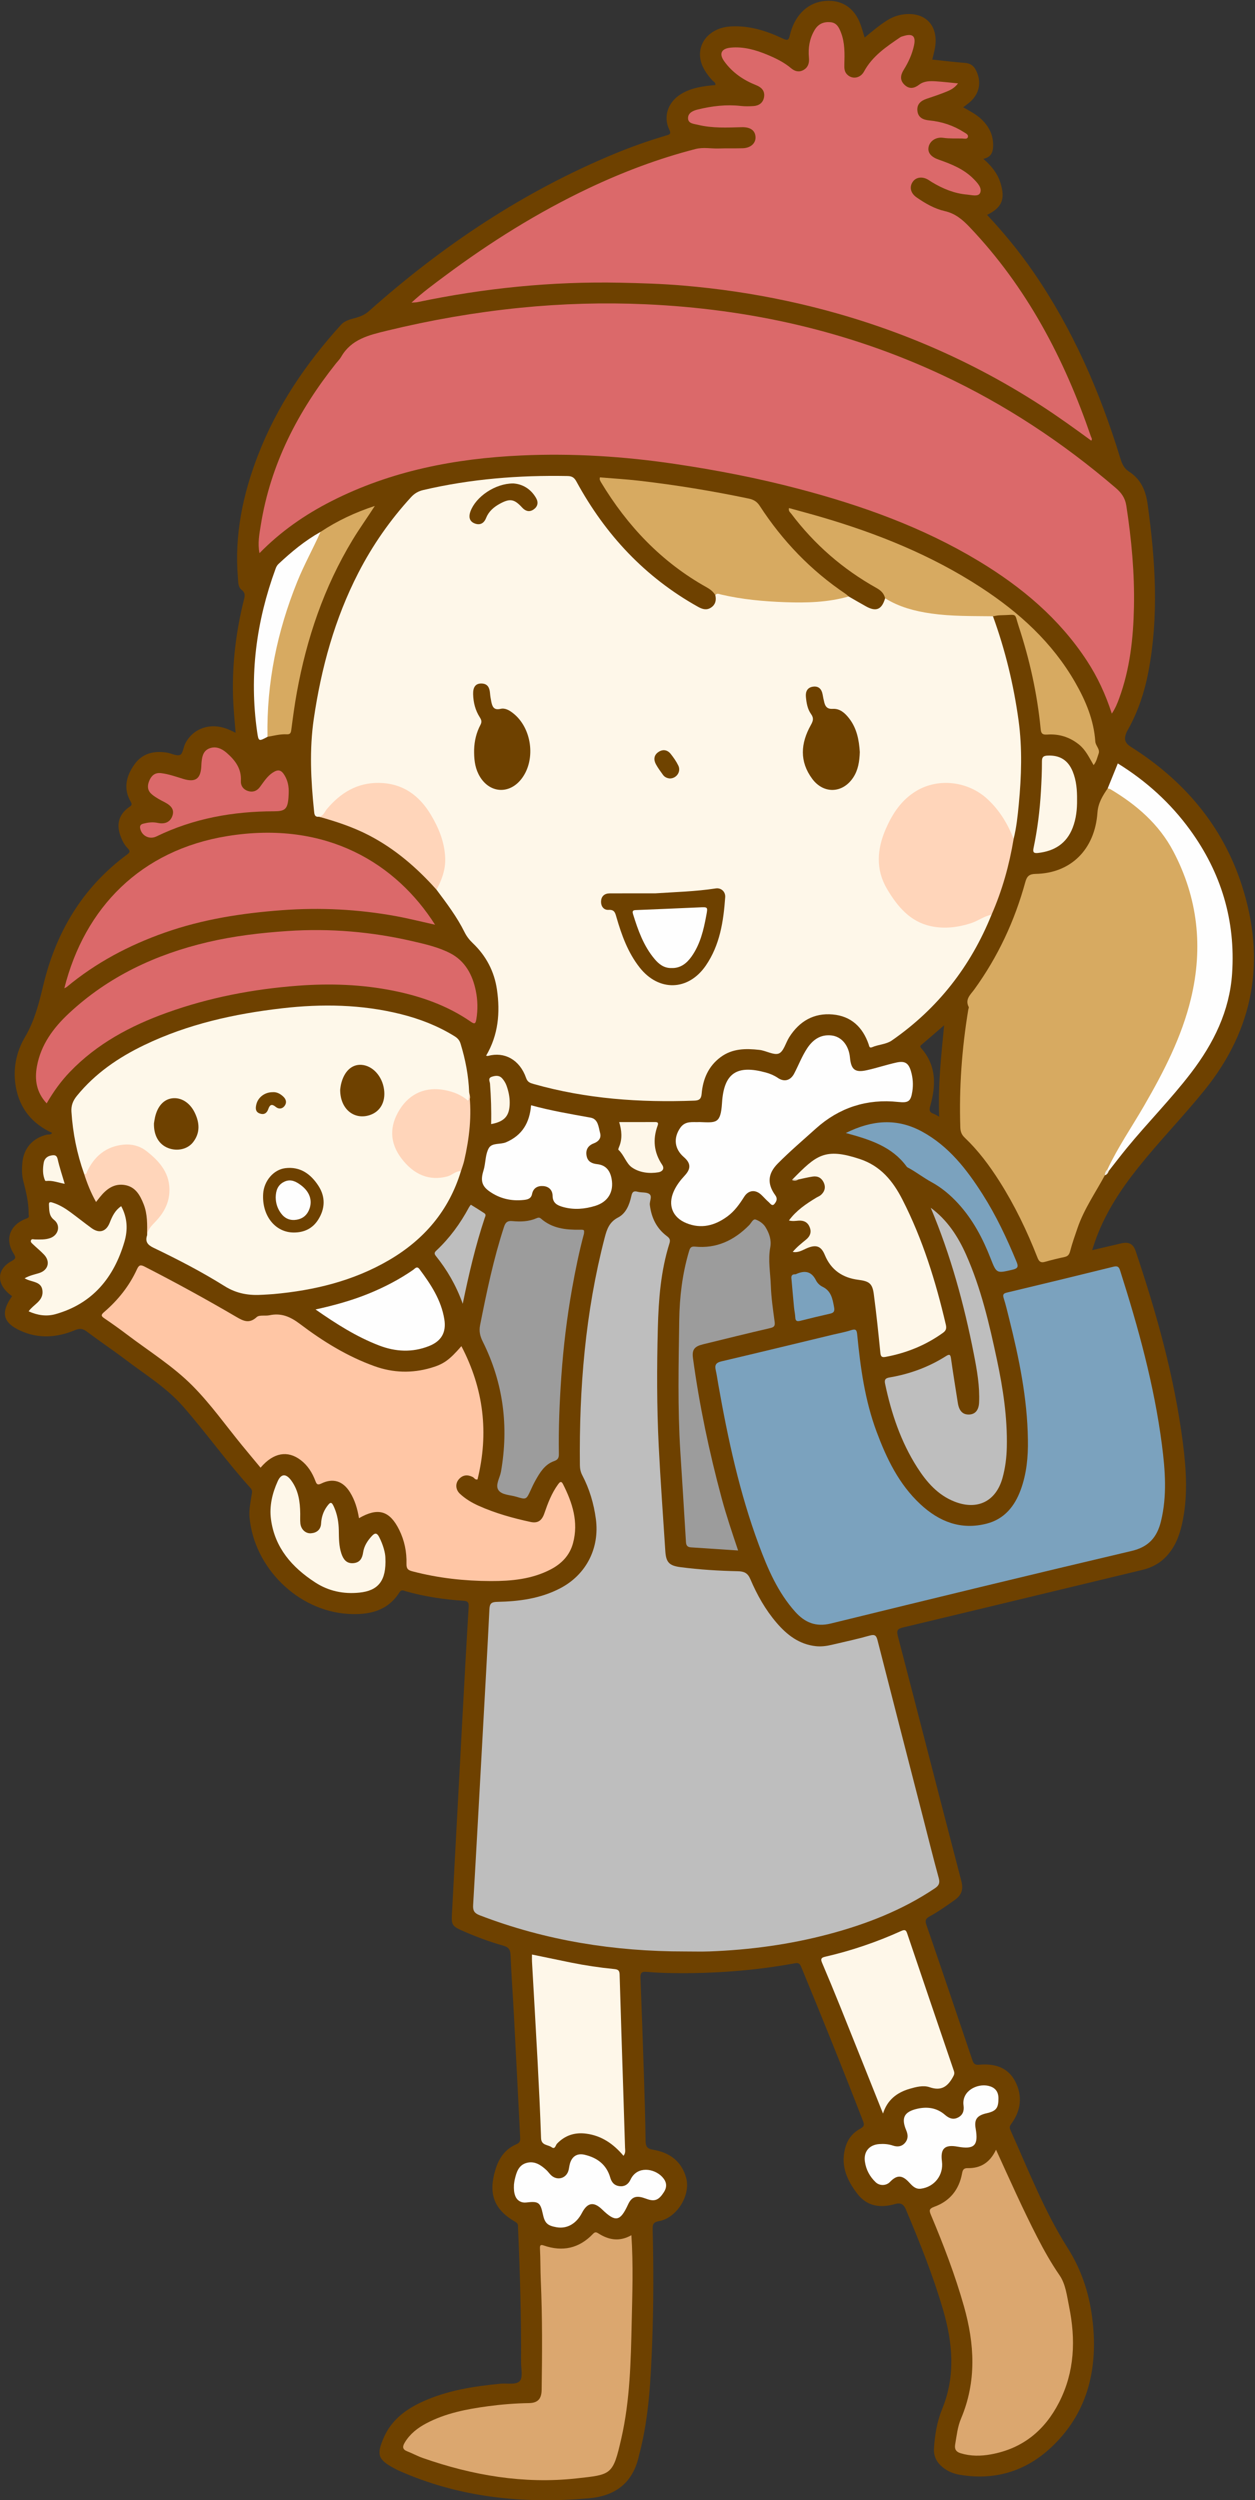
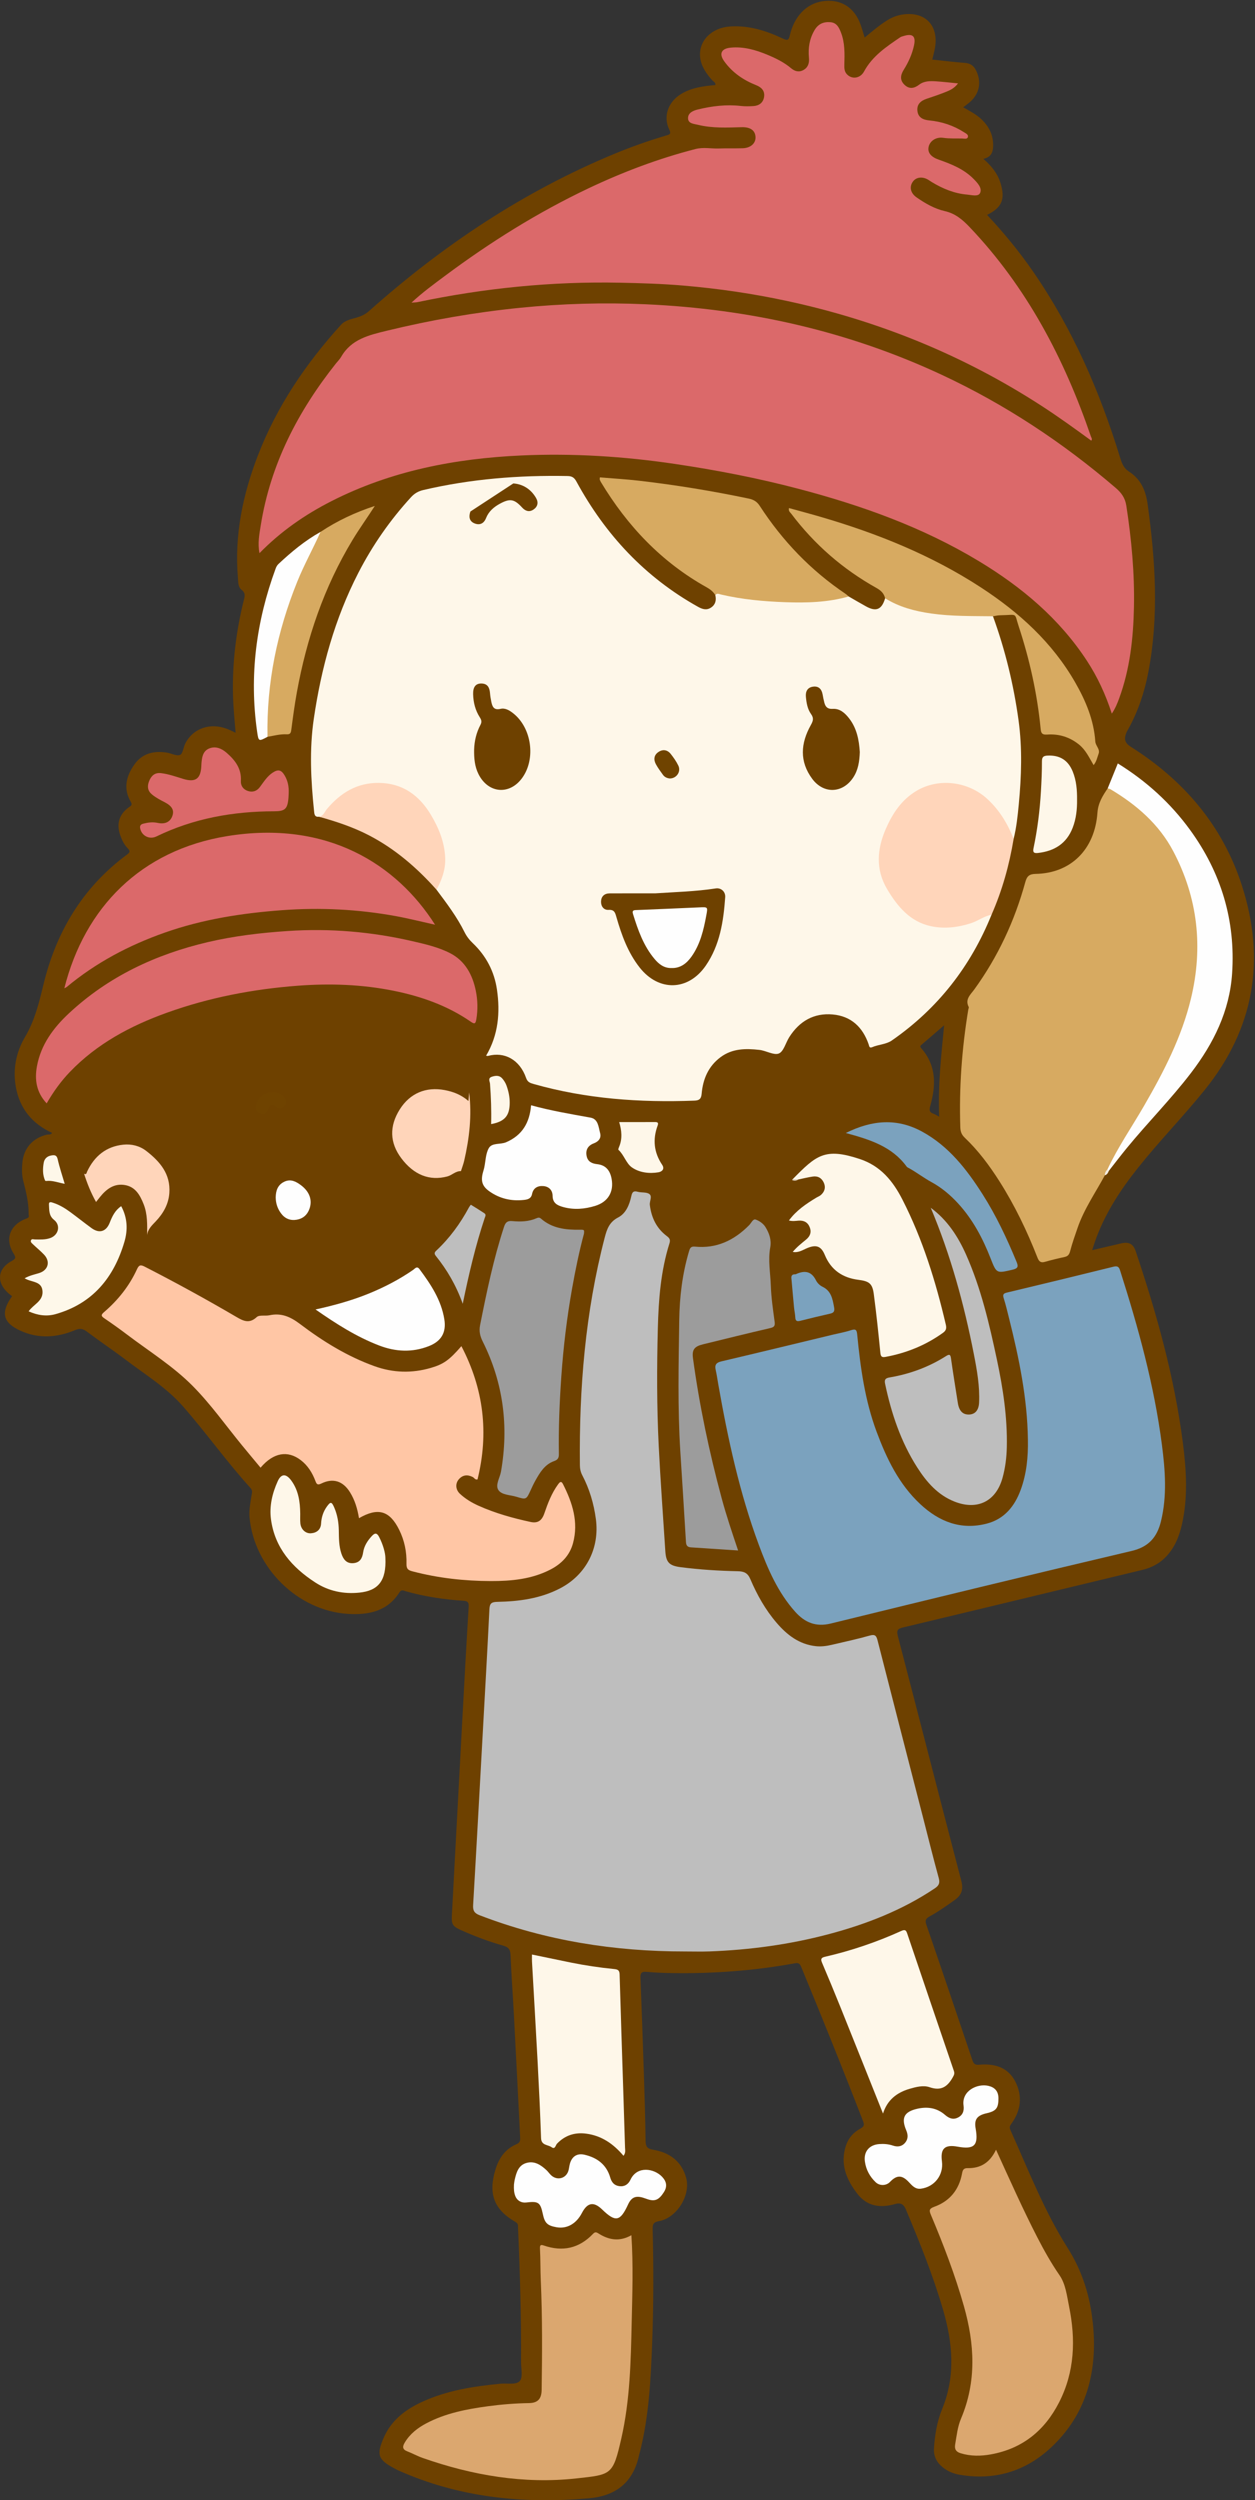
<svg xmlns="http://www.w3.org/2000/svg" version="1.1" x="0" y="0" width="896" height="1785" viewBox="0, 0, 896, 1785">
  <rect x="0" y="0" width="896" height="1785" fill="#333333" stroke="none" />
  <defs>
    <clipPath id="Clip_1">
      <path d="M0.06,0.57 L895.243,0.57 L895.243,1785 L0.06,1785 z" />
    </clipPath>
  </defs>
  <g id="Layer_1">
    <g clip-path="url(#Clip_1)">
      <path d="M670.511,797.264 C668.585,796.229 667.636,795.543 666.575,795.183 C663.432,794.114 663.303,792.591 664.215,789.34 C668.267,774.885 668.578,760.758 657.85,748.542 C656.774,747.317 656.826,746.794 657.958,745.832 C662.989,741.559 667.97,737.227 674.054,731.98 C671.926,754.149 669.598,775.147 670.511,797.264 z M812.747,833.397 C827.823,814.523 844.691,797.198 859.888,778.415 C895.48,734.424 903.823,685.378 886.615,632.07 C872.818,589.326 845.112,557.072 807.456,533.239 C802.804,530.295 802.465,527.487 804.108,523.248 C804.466,522.324 805.002,521.466 805.486,520.594 C812.571,507.831 817.107,494.152 819.841,479.873 C827.488,439.931 824.87,400.07 819.367,360.127 C817.969,349.983 814.463,342.099 805.909,336.597 C802.284,334.266 800.926,330.727 799.723,326.801 C785.275,279.653 765.821,234.829 737.693,194.066 C727.774,179.692 716.727,166.224 704.719,153.428 C715.348,148.195 717.802,142.292 714.359,130.84 C712.224,123.742 707.701,118.297 702.05,113.402 C707.119,112.362 708.89,109.274 709.044,104.482 C709.3,96.559 706.185,90.339 700.577,85.038 C696.808,81.475 692.196,79.224 687.665,76.598 C689.437,75.231 691.088,74.098 692.579,72.782 C699.414,66.748 700.919,58.277 696.785,50.166 C695.127,46.915 692.769,45.206 688.997,44.917 C681.242,44.321 673.514,43.368 665.581,42.543 C666.231,39.773 667.004,37.056 667.497,34.288 C670.414,17.929 660.119,7.663 643.74,10.48 C640.069,11.111 636.729,12.442 633.579,14.398 C627.783,17.998 622.615,22.428 617.334,26.817 C616.037,22.844 615.102,18.976 613.541,15.379 C608.748,4.338 599.273,-0.796 587.352,0.882 C575.989,2.481 567.112,11.436 563.917,25.124 C563.08,28.711 562.318,29.15 558.917,27.537 C547.1,21.931 534.785,18.077 521.434,18.878 C507.925,19.688 498.433,29.397 499.9,41.176 C500.693,47.547 504.286,52.554 508.417,57.239 C509.323,58.265 511.07,58.825 510.745,60.718 C502.037,61.484 493.439,62.604 485.885,67.346 C476.883,72.997 473.369,83.28 477.781,92.411 C479.501,95.972 477.707,96.115 475.408,96.798 C463.133,100.445 451.068,104.693 439.234,109.581 C373.952,136.547 316.117,175.167 263.543,221.99 C261.242,224.04 258.81,225.352 255.887,226.332 C251.568,227.78 246.809,228.184 243.369,231.976 C218.326,259.579 197.716,290.024 184.218,324.916 C173.361,352.981 167.325,381.94 169.847,412.255 C170.108,415.398 169.836,419.034 172.454,421.085 C175.124,423.176 174.926,425.058 174.22,427.877 C168.616,450.25 165.788,472.95 166.345,496.06 C166.56,504.962 167.432,513.82 168.231,523.146 C165.822,522.045 164.073,521.139 162.247,520.429 C150.11,515.707 137.769,519.944 132.286,530.796 C130.893,533.553 130.548,538.155 128.543,538.954 C126,539.968 122.282,537.789 119.024,537.298 C109.843,535.917 101.628,537.771 95.981,545.737 C90.129,553.992 87.855,562.961 93.306,572.33 C94.784,574.872 93.451,575.269 91.952,576.36 C85.105,581.343 83.047,588.054 85.78,596.135 C86.964,599.634 88.575,602.948 91.142,605.606 C92.947,607.476 93.039,608.377 90.739,610.073 C58.925,633.546 39.978,665.471 30.9,703.403 C27.806,716.328 24.662,728.841 17.776,740.507 C11.408,751.297 9.065,763.657 11.339,776.19 C14.11,791.462 23.029,802.349 37.219,808.812 C36.228,810.39 34.713,809.793 33.49,810.076 C23.273,812.439 16.78,819.902 15.925,830.435 C15.588,834.595 15.528,838.787 16.557,842.86 C18.544,850.719 20.565,858.557 20.433,866.756 C20.414,867.949 21.283,869.081 19.192,869.827 C7.098,874.138 3.127,884.618 9.785,895.103 C11.659,898.056 10.979,898.839 8.291,900.296 C-1.831,905.782 -2.757,915.494 5.91,923.236 C6.769,924.003 7.706,924.682 8.603,925.398 C0.352,937.032 2.001,944.246 14.37,949.948 C27.448,955.977 40.636,955.008 53.585,949.625 C56.948,948.227 59.121,948.493 61.989,950.658 C71.154,957.577 80.731,963.951 89.874,970.897 C103.767,981.453 118.809,990.625 130.489,1003.9 C147.207,1022.91 161.831,1043.65 178.879,1062.38 C180.555,1064.22 179.83,1066.07 179.528,1067.99 C178.726,1073.09 177.68,1078.18 178.162,1083.37 C181.493,1119.27 212.587,1150.01 248.473,1152.21 C262.898,1153.09 276.556,1150.5 285.164,1136.86 C286.665,1134.48 288.373,1135.7 289.901,1136.13 C303.26,1139.86 316.895,1141.93 330.7,1142.83 C333.933,1143.04 334.812,1143.88 334.606,1147.25 C332.941,1174.49 331.474,1201.74 330.006,1228.99 C327.526,1275.02 325.1,1321.05 322.621,1367.08 C322.254,1373.89 323.016,1375.25 329.386,1378.09 C339.105,1382.43 349.052,1386.18 359.289,1389.07 C362.835,1390.07 364.326,1391.64 364.487,1395.51 C365.085,1409.98 366.161,1424.42 366.922,1438.87 C368.445,1467.79 369.878,1496.7 371.349,1525.62 C371.459,1527.8 371.551,1529.63 368.832,1530.78 C360.755,1534.18 356.202,1540.7 353.717,1548.92 C348.47,1566.27 352.645,1577.5 368.102,1586.39 C370.14,1587.56 369.778,1588.92 369.845,1590.47 C371.246,1622.41 372.183,1654.36 372,1686.33 C371.973,1690.97 373.472,1697.13 371.113,1699.85 C368.511,1702.85 362.127,1701.36 357.389,1701.81 C338.107,1703.66 319.058,1706.59 301.277,1714.8 C289.522,1720.23 279.527,1727.74 274.11,1740.03 C268.581,1752.58 269.772,1755.97 281.678,1762.35 C282.556,1762.82 283.441,1763.28 284.35,1763.69 C327.873,1783.17 373.569,1787.73 420.554,1783.6 C440.001,1781.89 452.225,1772.03 456.299,1752.65 C456.435,1752 456.665,1751.37 456.828,1750.73 C463.291,1725.22 464.597,1699.11 465.596,1673.01 C466.635,1645.88 466.627,1618.73 465.957,1591.58 C465.874,1588.21 466.304,1586.48 470.404,1585.76 C483.154,1583.53 493.294,1567.27 489.865,1554.8 C486.592,1542.9 477.919,1536.68 466.212,1534.75 C461.955,1534.04 460.966,1532.37 460.912,1528.37 C460.696,1512.39 460.191,1496.41 459.678,1480.44 C458.947,1457.66 458.176,1434.88 457.263,1412.1 C457.124,1408.63 457.981,1407.43 461.612,1407.77 C467.736,1408.33 473.902,1408.56 480.055,1408.65 C509.092,1409.1 537.935,1406.98 566.536,1401.84 C568.812,1401.43 570.605,1400.84 571.943,1404.08 C587.097,1440.77 601.953,1477.57 616.26,1514.6 C617.295,1517.28 616.611,1518.4 614.315,1519.65 C609.476,1522.28 605.838,1526.27 604.07,1531.46 C599.582,1544.65 604.084,1555.89 612.14,1566.26 C619.322,1575.51 628.842,1576.43 639.141,1573.51 C643.458,1572.28 645.353,1574.1 646.792,1577.52 C656.651,1600.95 666.128,1624.52 673.274,1648.95 C680.205,1672.65 682.324,1696.25 672.657,1719.84 C668.974,1728.83 667.397,1738.37 666.803,1748.06 C666.457,1753.7 668.799,1758.05 673.073,1761.5 C676.512,1764.28 680.513,1766 684.788,1766.75 C709.559,1771.09 731.672,1764.63 749.887,1747.82 C776.022,1723.7 783.837,1692.55 780.186,1658.19 C778.167,1639.2 772.842,1621.59 762.167,1604.76 C745.542,1578.55 734.258,1549.33 721.51,1520.99 C720.771,1519.35 720.582,1518.22 721.834,1516.53 C728.863,1507.04 730.246,1496.58 724.852,1486.08 C719.535,1475.72 709.779,1473.09 698.972,1474.07 C695.797,1474.36 695.02,1473.13 694.196,1470.69 C683.296,1438.43 672.386,1406.17 661.312,1373.97 C660.238,1370.85 661.18,1369.57 663.727,1368.18 C670.002,1364.73 675.835,1360.59 681.668,1356.43 C686.732,1352.83 687.866,1348.74 686.28,1342.67 C671.069,1284.46 656.154,1226.18 640.994,1167.96 C639.94,1163.91 640.908,1162.79 644.816,1161.86 C701.731,1148.28 758.601,1134.51 815.488,1120.82 C821.598,1119.34 827.023,1116.72 831.577,1112.29 C838.283,1105.75 841.703,1097.55 843.751,1088.68 C848.246,1069.21 846.997,1049.58 844.5,1030.07 C838.503,983.199 825.831,937.928 810.819,893.257 C809.047,887.987 805.905,886.421 800.399,887.7 C793.7,889.257 787.007,890.833 779.734,892.536 C780.513,890.163 781.01,888.589 781.545,887.029 C788.383,867.079 799.694,849.739 812.747,833.397" fill="#6E4100" />
    </g>
    <path d="M708.931,439.979 C717.67,464.05 723.679,488.791 727.173,514.153 C729.933,534.192 729.254,554.247 727.351,574.288 C726.567,582.541 725.699,590.809 723.679,598.89 C720.583,598.193 720.667,595.218 719.72,593.107 C714.972,582.516 708.201,573.521 698.333,567.351 C678.625,555.029 657.63,558.347 643.052,576.418 C633.374,588.416 627.821,602.174 629.163,618.029 C630.033,628.3 635.003,636.724 641.632,644.176 C645.584,648.619 649.477,653.254 654.96,656.095 C670.28,664.033 685.27,661.277 700.168,654.845 C702.154,653.988 703.944,652.7 706,652.008 C706.808,651.736 708.077,651.183 707.918,653.015 C693.017,689.944 669.519,720.082 636.742,742.818 C632.599,745.692 627.24,745.635 622.677,747.63 C620.573,748.549 620.542,746.661 620.166,745.576 C615.914,733.285 607.658,725.448 594.536,724.264 C581.033,723.046 570.724,729.078 563.511,740.414 C560.946,744.444 559.474,750.81 555.981,752.153 C552.416,753.525 546.984,750.102 542.165,749.555 C532.373,748.443 522.833,748.52 514.462,754.737 C505.699,761.246 501.826,770.454 500.936,780.941 C500.615,784.716 499.064,785.656 495.74,785.782 C456.932,787.251 418.564,784.557 381.014,773.912 C378.634,773.237 376.679,772.682 375.63,769.665 C371.038,756.447 360.1,750.676 348.434,753.849 C348.001,753.967 347.481,753.763 347.047,753.714 C355.794,738.912 357.199,722.916 354.788,706.425 C352.9,693.514 347.046,682.415 337.593,673.401 C335.131,671.053 333.177,668.567 331.682,665.546 C326.268,654.612 318.933,644.929 311.66,635.212 C311.043,633.25 312.078,631.638 312.829,630 C317.592,619.609 317.551,609.061 313.787,598.442 C309.567,586.538 304.109,575.337 293.409,567.819 C280.487,558.74 266.616,557.639 252.325,564.244 C244.846,567.7 238.448,572.693 233.549,579.483 C232.176,581.387 231.003,584.017 227.757,583.086 C224.474,583.518 224.428,581.05 224.211,578.954 C221.943,557.062 220.82,535.141 224.024,513.255 C229.352,476.854 238.972,441.738 255.899,408.858 C266.01,389.218 278.519,371.27 293.433,354.977 C295.867,352.317 298.599,350.691 302.202,349.849 C336.111,341.918 370.491,339.191 405.235,339.853 C408.644,339.918 410.113,341.166 411.599,343.893 C432.219,381.724 460.519,412.121 498.379,433.237 C501.52,434.988 504.559,435.87 507.726,433.715 C510.876,431.571 511.528,428.441 510.691,424.882 C511.801,421.907 514.2,422.916 516.155,423.322 C535.636,427.371 555.324,428.796 575.196,428.521 C583.232,428.409 591.112,427.343 598.994,426.051 C601.303,425.672 603.586,425.211 605.915,425.838 C610.063,428.217 614.18,430.652 618.366,432.962 C625.553,436.929 629.572,435.172 631.925,427.13 C633.724,426.474 635.145,427.519 636.596,428.241 C648.7,434.26 661.672,436.456 675.007,437.642 C684.623,438.498 694.219,438.381 703.83,438.545 C705.633,438.576 707.524,438.464 708.931,439.979" fill="#FEF7E9" />
    <path d="M489.01,1393.22 C438.665,1393.24 389.638,1385.53 342.457,1367.37 C338.689,1365.92 337.552,1364.11 337.785,1360.14 C340.227,1318.44 342.487,1276.73 344.786,1235.02 C346.37,1206.27 348.014,1177.52 349.421,1148.77 C349.623,1144.65 351.013,1143.7 354.998,1143.62 C370.576,1143.32 385.863,1141.29 399.958,1133.93 C418.564,1124.23 428.196,1105.23 425.416,1084.46 C423.941,1073.44 420.847,1063.01 415.699,1053.2 C414.488,1050.89 414.037,1048.5 414.01,1046 C413.429,991.196 417.861,936.947 431.687,883.704 C433.262,877.638 434.964,872.474 441.313,869.188 C446.957,866.267 449.408,860.023 450.744,853.88 C451.387,850.922 452.356,850.037 455.329,850.853 C458.035,851.597 461.482,850.953 463.537,852.417 C465.925,854.118 463.607,857.558 463.943,860.275 C465.058,869.302 468.672,876.899 476.006,882.434 C477.937,883.891 478.804,884.98 477.958,887.661 C471.74,907.372 470.194,927.742 469.66,948.266 C468.933,976.243 468.9,1004.22 470.284,1032.17 C471.527,1057.26 473.403,1082.33 475.003,1107.41 C475.515,1115.43 477.773,1117.8 485.926,1118.86 C499.474,1120.61 513.101,1121.46 526.738,1121.75 C531.319,1121.85 533.842,1123.02 535.724,1127.44 C540.5,1138.64 546.453,1149.26 554.439,1158.56 C561.885,1167.24 570.539,1173.95 582.452,1175.26 C586.347,1175.68 590.091,1175.16 593.82,1174.29 C602.887,1172.16 612.009,1170.22 620.958,1167.68 C624.827,1166.58 625.705,1167.89 626.549,1171.2 C637.235,1213.09 648.038,1254.96 658.807,1296.83 C662.576,1311.48 666.191,1326.18 670.201,1340.76 C671.182,1344.33 670.371,1346.16 667.445,1348.12 C644.228,1363.72 618.601,1373.7 591.756,1380.84 C563.817,1388.27 535.339,1392.12 506.477,1393.19 C500.662,1393.4 494.833,1393.22 489.01,1393.22" fill="#BEBEBE" />
    <path d="M793.782,509.488 C789.239,495.503 783.489,483.203 775.995,471.745 C756.246,441.548 729.355,419.044 698.823,400.605 C658.729,376.391 615.126,360.818 570.042,348.965 C540.926,341.31 511.412,335.602 481.663,331.194 C445.382,325.818 408.847,323.505 372.2,325.173 C324.936,327.323 279.123,336.139 236.533,357.845 C217.752,367.417 200.534,379.291 185.253,394.929 C183.858,387.77 185.175,381.271 186.187,374.928 C193.137,331.395 212.707,293.66 239.852,259.48 C241.094,257.916 242.578,256.493 243.556,254.78 C250.771,242.143 263.456,239.222 276.133,236.135 C307.489,228.501 339.169,222.972 371.312,219.744 C401.205,216.743 431.15,215.891 461.074,217.231 C534.742,220.529 605.517,236.349 672.595,267.702 C717.703,288.785 758.769,315.944 796.504,348.297 C800.485,351.71 803.252,355.306 804.134,361.033 C807.837,385.085 810.084,409.242 809.579,433.544 C809.12,455.692 806.721,477.661 798.987,498.695 C797.725,502.126 796.388,505.51 793.782,509.488" fill="#DB696A" />
    <path d="M779.131,314.614 C767.438,306.077 755.72,297.6 743.564,289.724 C687.773,253.573 627.234,229.008 562.341,214.97 C537.629,209.624 512.675,205.975 487.47,203.851 C472.53,202.592 457.59,202.139 442.613,201.832 C393.877,200.833 345.736,205.709 298.069,215.704 C296.964,215.936 295.803,215.902 293.782,216.063 C301.679,208.736 309.708,202.891 317.637,196.983 C349.886,172.952 383.848,151.671 420.231,134.415 C444.776,122.774 470.086,113.207 496.448,106.412 C502.196,104.93 507.651,106.204 513.233,106.008 C518.892,105.81 524.565,106.007 530.226,105.841 C536.035,105.671 539.768,102.171 539.387,97.536 C539.007,92.92 535.465,90.653 529.58,90.807 C519.109,91.08 508.588,91.645 498.287,89.102 C495.405,88.391 491.146,88.313 491.221,84.24 C491.29,80.44 495.034,78.932 498.285,78.146 C508.34,75.715 518.517,74.451 528.907,75.646 C531.869,75.987 534.908,75.909 537.894,75.731 C542.034,75.485 544.945,73.223 545.526,69.115 C546.112,64.968 543.806,62.376 539.891,60.83 C530.742,57.217 522.818,51.806 517.03,43.716 C513.181,38.336 514.994,34.657 521.651,34.018 C530.867,33.134 539.492,35.613 547.849,39.089 C553.844,41.583 559.703,44.427 564.732,48.671 C567.557,51.056 570.634,51.809 573.922,49.811 C577.169,47.838 577.86,44.661 577.53,41.128 C576.88,34.177 577.951,27.601 581.55,21.499 C584.132,17.119 587.895,15.421 592.867,15.844 C597.338,16.224 598.949,19.559 600.311,22.985 C603.276,30.445 603.04,38.304 602.815,46.135 C602.742,48.678 602.814,51.15 604.749,53.131 C608.405,56.873 614.233,55.941 616.889,51.024 C622.825,40.039 632.792,33.362 642.711,26.623 C643.379,26.169 644.24,25.979 645.031,25.733 C651.585,23.696 653.978,25.79 652.556,32.415 C651.214,38.669 648.586,44.434 645.219,49.816 C642.789,53.7 642.358,57.331 645.834,60.609 C649.184,63.769 652.676,63.17 656.187,60.486 C659.725,57.781 663.99,57.78 668.162,58.052 C673.213,58.38 678.245,58.984 683.971,59.534 C681.211,63.251 677.974,64.564 674.802,65.82 C670.475,67.531 666.062,69.034 661.644,70.5 C657.415,71.903 654.459,74.417 654.977,79.155 C655.503,83.969 659.06,85.558 663.467,85.977 C672.385,86.826 680.7,89.578 688.261,94.412 C689.549,95.235 691.665,96.157 690.978,98.003 C690.406,99.542 688.302,98.919 686.867,98.879 C682.388,98.756 677.924,99.058 673.42,98.393 C668.228,97.627 663.886,100.656 662.98,104.871 C662.11,108.921 664.637,112.045 670.173,113.976 C679.329,117.171 688.282,120.763 695.252,127.896 C697.969,130.677 701.299,134.237 699.751,137.732 C698.455,140.662 693.667,139.194 690.5,138.929 C681.382,138.166 673.105,134.728 665.322,130.035 C664.467,129.52 663.659,128.927 662.808,128.405 C658.594,125.821 654.045,126.382 651.672,129.765 C649.083,133.458 650.034,137.908 654.43,140.956 C660.614,145.244 667.201,149.068 674.541,150.722 C681.996,152.401 687.219,156.843 692.202,162.077 C733.066,204.995 759.831,256.075 778.86,311.636 C779.158,312.505 780.007,313.377 779.131,314.614" fill="#DB696A" />
    <path d="M733.859,1027.81 C733.479,998.325 727.547,969.697 720.427,941.254 C719.216,936.417 718.087,931.547 716.573,926.803 C715.729,924.158 716.419,923.396 718.983,922.784 C744.372,916.722 769.742,910.577 795.08,904.307 C797.964,903.593 798.913,904.605 799.695,907.057 C812.692,947.826 824.051,989.009 829.551,1031.55 C831.899,1049.71 833.299,1068 828.852,1086.14 C826.102,1097.36 820.177,1104.39 807.936,1107.27 C736.242,1124.13 664.676,1141.55 593.144,1159.09 C582.45,1161.71 574.588,1158.35 567.776,1150.76 C555.298,1136.85 548.093,1120.01 541.713,1102.8 C527.958,1065.7 519.671,1027.2 512.82,988.351 C512.214,984.913 511.737,981.446 510.967,978.046 C510.154,974.458 511.26,972.814 515.009,971.934 C541.552,965.704 568.044,959.255 594.553,952.878 C598.917,951.828 603.373,951.06 607.622,949.661 C611.141,948.502 611.692,949.658 612.009,952.92 C614.298,976.462 617.528,999.843 625.85,1022.18 C632.996,1041.36 641.758,1059.61 657.04,1073.86 C670.53,1086.44 686.149,1092.56 704.586,1087.73 C717.045,1084.47 724.407,1075.4 728.705,1063.69 C732.951,1052.12 734.098,1040.06 733.859,1027.81" fill="#7BA2BE" />
-     <path d="M60.036,837.968 C54.924,823.637 51.973,808.881 51.002,793.69 C50.718,789.239 52.097,785.807 54.885,782.378 C67.98,766.278 84.632,754.927 103.09,746.056 C134.163,731.124 167.304,723.784 201.335,719.862 C229.811,716.581 258.119,717.033 286.077,723.998 C299.685,727.388 312.652,732.427 324.632,739.867 C326.757,741.186 328.107,742.777 328.823,745.121 C332.29,756.46 334.536,768.008 334.947,779.883 C335.38,781.947 336.348,784.546 334.448,785.812 C332.654,787.006 330.89,784.76 329.159,783.861 C308.961,773.371 286.885,779.595 281.382,806.256 C280.477,810.642 281.548,814.974 283.492,818.891 C290.857,833.725 303.883,843.308 319.515,838.349 C321.918,837.587 324.009,836.154 326.336,835.269 C327.24,834.926 328.93,833.479 329.079,836.127 C320.557,864.252 302.786,885.013 277.719,899.654 C252.278,914.513 224.335,921.267 195.238,923.888 C192.76,924.112 190.269,924.192 187.785,924.362 C178.033,925.029 169.16,923.731 160.35,918.211 C144.053,907.999 126.903,899.128 109.541,890.796 C105.22,888.722 103.532,886.352 105.039,881.846 C104.896,877.428 106.948,874.37 110.053,871.182 C117.907,863.118 122.425,853.216 118.507,842.069 C114.298,830.093 106.364,821.094 92.882,818.753 C82.464,816.944 70.899,823.378 64.574,834.524 C63.836,835.824 63.403,837.315 62.367,838.422 C61.449,839.404 60.626,839.085 60.036,837.968" fill="#FEF8EA" />
    <path d="M788.831,839.046 C782.134,851.435 774.014,863.09 769.363,876.534 C767.463,882.027 765.523,887.525 764.048,893.138 C763.41,895.57 762.509,896.875 760.047,897.409 C755.34,898.429 750.644,899.545 746.018,900.881 C742.951,901.767 741.75,900.568 740.673,897.818 C733.26,878.88 724.488,860.603 713.567,843.403 C706.406,832.126 698.466,821.451 688.758,812.224 C686.505,810.082 685.71,807.907 685.61,804.844 C684.69,776.65 686.702,748.669 691.292,720.856 C691.399,720.202 691.846,719.392 691.608,718.924 C688.775,713.369 692.924,710.085 695.623,706.357 C712.492,683.053 724.435,657.395 732.023,629.703 C733.148,625.598 734.82,623.978 739.409,623.898 C764.401,623.461 781.651,606.563 783.513,580.24 C784.009,573.229 787.238,568.142 790.838,562.837 C793.711,561.474 795.538,563.678 797.559,564.923 C830.173,585.022 847.742,614.861 854.018,652.063 C859.731,685.929 852.845,717.825 839.346,748.774 C828.596,773.42 814.247,796.061 800.543,819.065 C797.48,824.206 794.913,829.636 791.51,834.575 C790.752,836.144 789.679,837.527 788.831,839.046" fill="#D7AA61" />
    <path d="M256.303,1083.89 C255.18,1077.08 253.342,1070.94 249.868,1065.36 C244.9,1057.38 237.825,1055.01 229.424,1059.13 C226.671,1060.48 226.027,1059.56 225.206,1057.38 C222.997,1051.51 219.773,1046.3 214.74,1042.45 C205.34,1035.25 195.15,1037.06 186.024,1047.83 C181.536,1042.42 177.078,1037.11 172.69,1031.75 C161.1,1017.58 150.51,1002.56 137.597,989.511 C123.585,975.357 106.641,964.864 90.865,952.918 C85.559,948.9 80.137,945.023 74.628,941.287 C72.274,939.69 71.827,938.877 74.306,936.747 C84.263,928.191 92.353,918.077 97.822,906.085 C99.253,902.947 100.499,902.871 103.325,904.318 C125.531,915.696 147.397,927.688 168.924,940.295 C173.831,943.169 178.054,945.169 183.282,940.31 C185.126,938.596 189.367,939.663 192.416,939.007 C200.842,937.193 207.36,940.076 214.157,945.222 C230.49,957.588 247.877,968.356 267.352,975.359 C280.656,980.144 294.018,980.524 307.519,976.609 C316.766,973.928 320.795,970.98 329.411,961.062 C345.337,991.513 349.115,1023.1 340.917,1056.24 C339.126,1056.6 338.596,1055.04 337.521,1054.5 C333.788,1052.62 330.393,1052.91 327.589,1056.11 C324.942,1059.13 325.226,1063.53 328.366,1066.46 C332.287,1070.12 336.854,1072.85 341.753,1075.04 C353.655,1080.37 366.135,1083.84 378.831,1086.58 C383.846,1087.66 386.83,1085.73 388.633,1080.46 C391.113,1073.21 393.828,1066.08 398.375,1059.81 C399.418,1058.37 400.586,1056.88 401.917,1059.5 C408.663,1072.82 413.181,1086.56 409.106,1101.7 C406.751,1110.45 400.942,1116.41 393.082,1120.5 C379.68,1127.47 365.074,1128.81 350.383,1128.78 C331.54,1128.73 312.869,1126.66 294.568,1121.86 C291.578,1121.08 290.09,1120.28 290.201,1116.36 C290.436,1108.02 288.779,1099.83 285.002,1092.2 C278.252,1078.56 269.966,1075.98 256.303,1083.89" fill="#FFC6A5" />
    <path d="M450.781,1595.79 C452.194,1617.19 451.44,1637.8 450.987,1658.41 C450.38,1686.03 449.763,1713.72 443.619,1740.75 C437.599,1767.23 436.561,1766.66 411.56,1769.42 C373.958,1773.56 337.32,1767.28 301.726,1754.8 C297.972,1753.48 294.45,1751.52 290.731,1750.08 C287.21,1748.72 287.274,1746.67 288.942,1743.87 C292.653,1737.64 298.135,1733.38 304.39,1730.08 C318.148,1722.83 333.167,1719.94 348.369,1717.89 C358.092,1716.58 367.872,1715.81 377.703,1715.65 C383.937,1715.55 386.616,1712.65 386.709,1706.2 C387.082,1680.23 387.255,1654.26 386.103,1628.3 C385.763,1620.65 385.919,1612.98 385.503,1605.34 C385.356,1602.64 386.198,1602.43 388.257,1603.14 C401.687,1607.78 413.429,1605.2 423.322,1594.89 C424.539,1593.62 425.396,1593.34 427.078,1594.42 C434.385,1599.09 442.071,1600.72 450.781,1595.79" fill="#DBA76F" />
    <path d="M711.104,1534.74 C720.908,1556.2 730.15,1577.04 740.578,1597.31 C745.369,1606.62 750.468,1615.7 756.453,1624.38 C760.839,1630.75 761.704,1639 763.257,1646.65 C768.048,1670.25 767.321,1693.29 756.077,1715.23 C745.79,1735.31 729.959,1748.15 707.556,1752.24 C700.324,1753.56 693.031,1753.66 685.842,1751.45 C682.556,1750.45 681.352,1748.57 681.938,1745.15 C683.006,1738.92 683.659,1732.53 686.122,1726.71 C697.319,1700.22 695.826,1673.48 688.21,1646.56 C681.907,1624.27 673.635,1602.69 664.657,1581.38 C663.341,1578.25 663.15,1576.88 667.07,1575.47 C678.082,1571.5 684.706,1563.33 686.843,1551.76 C687.297,1549.31 687.878,1547.84 690.81,1547.9 C700.018,1548.09 706.762,1544 711.104,1534.74" fill="#DBA76F" />
    <path d="M33.311,787.744 C25.937,779.798 24.627,770.823 26.37,761.278 C29.185,745.867 38.024,733.891 49.161,723.496 C77.374,697.165 111.091,681.375 148.312,672.625 C167.096,668.208 186.199,665.963 205.477,664.675 C235.579,662.664 265.223,665.182 294.551,671.965 C303.786,674.1 313.186,676.25 321.554,680.609 C332.069,686.086 337.39,695.954 339.704,707.351 C341.066,714.06 341.231,720.82 340.085,727.673 C339.527,731.003 338.743,731.25 336.198,729.489 C319.492,717.926 300.701,711.323 281.023,707.349 C258.424,702.785 235.568,701.992 212.535,703.746 C180.543,706.184 149.328,712.168 119.135,723.022 C93.201,732.345 69.285,745.093 49.903,765.278 C43.517,771.929 38.19,779.296 33.311,787.744" fill="#DB696A" />
    <path d="M45.925,705.587 C60.475,647.759 100.697,606.959 162.122,596.94 C233.544,585.291 283.239,617.089 310.612,660.199 C301.129,658.097 291.843,655.725 282.437,654.016 C255.651,649.149 228.677,647.792 201.488,649.801 C172.87,651.915 144.738,656.255 117.563,665.846 C92.071,674.843 68.51,687.272 47.667,704.625 C47.302,704.928 46.825,705.096 45.925,705.587" fill="#DB696A" />
-     <path d="M499.428,801.079 C511.287,801.512 514.529,802.485 515.477,787.39 C516.816,766.034 526.095,760.03 546.787,765.721 C549.85,766.564 552.688,767.753 555.359,769.567 C559.922,772.666 564.397,771.425 566.996,766.461 C570.153,760.43 572.554,754.01 576.348,748.304 C580.416,742.185 585.859,738.445 593.46,739.218 C600.827,739.967 606.006,746.307 606.822,754.996 C607.635,763.65 610.405,765.928 618.812,764.07 C625.935,762.497 632.887,760.149 640.01,758.575 C646.106,757.227 648.688,758.992 650.407,764.898 C651.772,769.591 652.098,774.405 651.351,779.236 C650.267,786.248 648.614,787.529 641.386,786.74 C618.895,784.286 599.057,790.804 582.459,805.738 C573.327,813.955 563.939,821.953 555.279,830.692 C548.114,837.922 547.602,845.23 553.529,853.344 C555.394,855.898 554.231,857.921 552.867,859.554 C551.244,861.497 549.959,859.211 548.86,858.272 C546.968,856.657 545.339,854.739 543.525,853.027 C539.359,849.094 534.375,849.565 531.315,854.405 C527.999,859.651 524.444,864.665 519.406,868.381 C510.409,875.019 500.593,877.618 489.875,873.177 C480.061,869.111 476.729,860.34 480.963,850.68 C482.855,846.365 485.675,842.679 488.873,839.242 C493.452,834.322 493.224,830.41 488.228,826.097 C481.496,820.285 480.638,812.449 485.656,805.207 C489.325,799.912 494.733,801.375 499.428,801.079" fill="#FEFEFE" />
    <path d="M416.904,880.849 C413.52,893.405 410.817,906.594 408.452,919.852 C404.739,940.653 402.226,961.597 400.755,982.684 C399.468,1001.13 398.71,1019.58 399,1038.06 C399.042,1040.74 398.384,1042.15 395.582,1043.14 C388.835,1045.52 385.39,1051.4 382.115,1057.25 C380.898,1059.43 379.862,1061.71 378.818,1063.98 C375.774,1070.6 375.743,1070.75 368.66,1068.59 C364.232,1067.24 358.266,1067.38 355.86,1063.84 C353.405,1060.22 356.902,1055.1 357.681,1050.63 C363.308,1018.31 359.372,987.336 344.705,957.892 C342.789,954.046 341.871,950.542 342.755,946.084 C347.449,922.431 352.325,898.844 359.848,875.877 C360.917,872.613 362.296,871.435 365.831,871.778 C371.638,872.341 377.499,872.162 383.013,869.748 C384.155,869.248 385.11,869.038 386.195,869.992 C394.137,876.965 403.766,878.102 413.789,877.933 C417.223,877.875 417.225,877.988 416.904,880.849" fill="#9C9C9C" />
    <path d="M565.877,841.92 C582.744,824.753 588.844,819.186 613.771,827.438 C628.802,832.414 637.534,843.231 644.282,856.443 C658.73,884.73 668.051,914.806 675.248,945.623 C675.845,948.179 675.611,949.837 673.274,951.519 C660.903,960.423 647.179,965.962 632.252,968.733 C629.818,969.185 628.823,968.724 628.545,965.942 C627.142,951.881 625.69,937.819 623.831,923.814 C622.828,916.263 620.473,914.669 612.768,913.691 C601.514,912.262 593.284,906.667 588.851,895.919 C586.288,889.709 582.818,888.437 576.602,890.931 C573.284,892.262 570.201,894.574 565.964,893.787 C568.866,890.296 572.226,887.666 575.516,884.961 C578.386,882.601 579.514,879.704 578.073,876.118 C576.633,872.533 573.788,871.19 570.109,871.469 C567.989,871.629 565.886,872.026 563.242,871.346 C568.532,864.164 575.485,859.491 582.696,855.121 C583.83,854.433 585.15,853.969 586.117,853.104 C588.719,850.779 589.641,847.839 588.232,844.547 C586.755,841.095 583.985,839.417 580.235,839.983 C576.797,840.501 573.409,841.351 569.998,842.054 C568.609,842.505 567.227,842.695 565.877,841.92" fill="#FEF7E9" />
    <path d="M605.915,425.838 C591.06,430.093 575.843,430.478 560.567,429.93 C545.148,429.378 529.815,427.969 514.743,424.444 C513.354,424.119 511.876,423.226 510.692,424.884 C509.206,422.408 507.081,420.742 504.551,419.33 C472.354,401.36 447.907,375.57 429.027,344.2 C428.687,343.634 428.409,343.019 428.19,342.397 C428.092,342.12 428.214,341.766 428.281,340.823 C437.663,341.606 447.063,342.136 456.399,343.219 C482.636,346.264 508.68,350.541 534.538,355.957 C537.983,356.679 540.403,358.06 542.411,361.155 C558.629,386.149 578.881,407.262 603.65,423.945 C604.462,424.492 605.162,425.203 605.915,425.838" fill="#D7AA61" />
    <path d="M445.145,1539.11 C437.929,1530.52 429.442,1524.71 418.487,1523.28 C410.4,1522.22 403.405,1524.45 397.65,1530.46 C396.641,1531.52 396.343,1534.81 393.826,1532.97 C391.177,1531.04 386.457,1531.86 386.278,1526.43 C385.669,1507.98 384.75,1489.53 383.779,1471.09 C382.538,1447.5 381.128,1423.92 379.808,1400.33 C379.725,1398.85 379.797,1397.37 379.797,1395.4 C389.134,1397.33 398.293,1399.26 407.466,1401.12 C417.743,1403.2 428.109,1404.75 438.539,1405.77 C441.201,1406.03 442.288,1406.75 442.37,1409.59 C443.175,1437.53 444.111,1465.47 445.005,1493.41 C445.43,1506.71 445.865,1520.01 446.241,1533.31 C446.291,1535.05 446.84,1536.92 445.145,1539.11" fill="#FEF7E9" />
    <path d="M707.918,653.015 C702.591,654.036 698.288,657.472 693.161,659.126 C683.763,662.158 674.207,663.255 664.7,661.249 C649.709,658.086 640.644,647.058 633.324,634.719 C625.032,620.742 626.12,606.159 632.449,591.698 C637.258,580.711 643.653,571 654.271,564.643 C670.099,555.165 691.283,557.781 705.005,570.51 C713.623,578.505 719.43,588.132 723.679,598.89 C720.593,617.563 715.543,635.664 707.918,653.015" fill="#FFD5BA" />
    <path d="M664.491,862.27 C676.281,870.951 683.942,882.7 689.741,895.749 C700.407,919.747 706.316,945.182 711.748,970.717 C716.114,991.243 719.262,1011.95 718.813,1033.04 C718.653,1040.56 717.74,1047.98 715.716,1055.22 C711.064,1071.85 697.85,1078.42 681.643,1072.11 C669.587,1067.42 661.545,1058.13 654.825,1047.62 C643.115,1029.29 636.341,1009.03 631.893,987.877 C631.256,984.847 632.224,983.892 635.169,983.392 C649.579,980.947 663.092,975.991 675.458,968.127 C678.081,966.459 678.598,967.227 678.987,970.007 C680.459,980.544 682.203,991.042 683.831,1001.56 C684.721,1007.3 687.362,1010.04 691.9,1009.88 C696.098,1009.73 698.753,1006.93 699.014,1001.37 C699.562,989.667 697.511,978.184 695.279,966.775 C688.284,931.017 678.7,896.013 664.491,862.27" fill="#BEBEBE" />
    <path d="M526.967,1106.94 C515.171,1106.16 504.24,1105.44 493.31,1104.71 C491.018,1104.56 489.892,1103.59 489.741,1100.99 C488.486,1079.41 487.064,1057.85 485.711,1036.28 C483.748,1005.01 484.489,973.702 484.94,942.414 C485.177,925.948 487.129,909.594 491.82,893.687 C492.468,891.49 492.957,889.682 496.008,889.993 C511.574,891.581 524.169,885.52 534.884,874.661 C536.345,873.179 537.587,870.049 539.464,870.674 C542.13,871.563 544.993,873.616 546.454,875.984 C549.12,880.305 550.913,885.112 549.911,890.578 C548.246,899.652 550.009,908.758 550.324,917.831 C550.622,926.441 551.878,935.035 553.04,943.591 C553.446,946.575 552.75,947.509 549.796,948.191 C533.773,951.893 517.814,955.868 501.838,959.774 C495.774,961.257 493.923,963.593 494.746,969.641 C499.341,1003.43 506.361,1036.72 515.23,1069.63 C518.555,1081.98 522.647,1094.08 526.967,1106.94" fill="#9C9C9C" />
    <path d="M708.931,439.979 C694.175,439.77 679.398,440.089 664.721,437.989 C653.129,436.331 641.977,433.409 631.925,427.13 C631.12,423.63 628.881,421.529 625.761,419.787 C601.741,406.375 581.419,388.674 564.849,366.696 C564.099,365.702 562.777,364.936 563.293,362.72 C570.806,364.805 578.305,366.795 585.75,368.966 C626.19,380.758 665,396.346 700.42,419.46 C727.632,437.217 751.284,458.681 767.657,487.243 C775.164,500.337 780.95,514.101 781.985,529.377 C782.202,532.58 785.592,534.797 784.312,538.196 C783.345,540.764 782.928,543.602 780.775,546.251 C777.603,540.84 775.144,535.432 770.37,531.576 C763.657,526.155 755.941,523.827 747.612,524.434 C743.559,524.73 743.219,522.959 742.942,520.123 C740.505,495.207 735.108,470.908 727.294,447.162 C723.919,436.905 727.01,439.077 713.843,439.269 C712.202,439.292 710.568,439.732 708.931,439.979" fill="#D7AA61" />
    <path d="M630.424,1508.95 C620.128,1483.19 610.054,1457.89 599.893,1432.63 C595.68,1422.15 591.341,1411.72 586.924,1401.33 C585.88,1398.87 586.048,1397.69 588.913,1397.03 C607.749,1392.7 625.977,1386.5 643.574,1378.52 C646.281,1377.3 646.955,1378.22 647.704,1380.43 C658.774,1413.14 669.856,1445.84 681.025,1478.51 C681.643,1480.32 681.219,1481.29 680.324,1482.9 C676.547,1489.7 671.99,1493.02 663.686,1490.13 C659.233,1488.59 654.09,1489.91 649.418,1491.27 C640.308,1493.94 633.461,1499.21 630.424,1508.95" fill="#FEF7E9" />
    <path d="M790.704,834.803 C798.141,818.939 808.101,804.525 816.837,789.407 C830.86,765.14 843.685,740.353 850.289,712.868 C859.075,676.295 855.22,641.087 837.662,607.767 C827.442,588.372 811.354,574.49 792.715,563.411 C792.169,563.087 791.467,563.024 790.838,562.838 C793.196,557.02 795.555,551.202 798.054,545.039 C818.427,557.652 835.644,573.28 849.587,592.431 C871.862,623.027 882.183,657.252 879.651,695.063 C877.856,721.867 866.438,744.877 850.38,765.909 C836.015,784.723 819.299,801.517 804.336,819.812 C800.02,825.089 795.889,830.519 791.672,835.878 C790.789,836.025 790.241,835.869 790.704,834.803" fill="#FEFEFE" />
    <path d="M379.156,789.096 C393.241,792.955 407.443,795.372 421.63,797.922 C427.115,798.909 427.314,804.688 428.462,808.98 C429.421,812.563 427.319,815 423.955,816.272 C419.727,817.869 417.968,820.963 418.823,825.309 C419.616,829.344 422.549,830.713 426.435,831.146 C432.267,831.796 435.532,835.374 436.669,841.669 C438.344,850.941 434.08,858.07 425.064,860.875 C417.446,863.244 409.686,863.887 401.944,861.709 C398.059,860.616 394.576,859.043 394.526,853.734 C394.491,849.995 392.167,847.148 387.99,846.784 C383.776,846.417 380.711,848.23 379.864,852.439 C379.149,855.992 376.395,856.412 373.918,856.685 C365.014,857.667 356.694,855.722 349.337,850.494 C344.28,846.901 343.136,843.15 344.792,837.037 C345.096,835.915 345.464,834.806 345.709,833.671 C346.726,828.963 346.709,823.678 348.981,819.693 C351.281,815.662 357.213,817.276 361.354,815.485 C372.91,810.486 378.139,801.487 379.156,789.096" fill="#FEFEFE" />
    <path d="M228.839,379.746 C240.858,371.746 253.813,365.721 267.6,361.204 C262.345,369.434 256.713,377.204 251.745,385.415 C231.342,419.139 218.916,455.786 211.918,494.394 C210.32,503.212 209.137,512.109 207.974,520.997 C207.688,523.182 207.236,524.378 204.775,524.248 C200.079,524 195.551,525.251 190.976,526.047 C188.986,524.198 189.507,521.737 189.505,519.481 C189.483,492.345 194.037,465.911 201.895,440.003 C207.363,421.975 214.802,404.754 223.297,387.963 C224.811,384.97 226.532,382.176 228.839,379.746" fill="#D7AA61" />
    <path d="M86.528,861.132 C91.038,869.438 91.324,878.062 88.846,886.51 C81.354,912.048 66.202,930.665 39.719,938.192 C33.352,940.001 26.934,939.138 20.441,936.199 C23.802,931.32 30.517,929.08 30.367,922.334 C30.19,914.346 22.439,915.692 17.57,912.603 C21.076,910.631 24.538,909.926 27.879,908.902 C34.415,906.9 36.152,900.695 31.444,895.725 C28.936,893.076 26.071,890.768 23.431,888.24 C22.629,887.473 21.464,886.566 22.231,885.286 C22.817,884.306 24.036,884.873 24.975,884.887 C28.636,884.94 32.301,885.143 35.847,883.897 C41.829,881.795 43.51,874.815 38.575,870.903 C34.768,867.885 35.221,863.977 34.951,860.13 C34.771,857.549 36.551,858.259 38.015,858.735 C42.497,860.192 46.468,862.62 50.225,865.379 C55.32,869.121 60.256,873.081 65.366,876.8 C70.905,880.832 75.829,879.303 78.334,872.933 C80.103,868.437 82.087,864.098 86.528,861.132" fill="#FEF8EA" />
    <path d="M227.757,583.086 C230.891,582.645 231.681,579.657 233.305,577.715 C243.065,566.045 254.935,558.719 270.619,558.932 C287.368,559.159 299.201,567.736 307.51,581.52 C313.294,591.114 317.499,601.424 317.855,612.903 C318.106,620.984 315.392,628.238 311.66,635.212 C297.75,619.616 282.172,606.123 263.495,596.408 C252.111,590.487 240.045,586.517 227.757,583.086" fill="#FFD5BA" />
    <path d="M275.142,1112.1 C275.953,1128.67 270,1135.68 256.494,1137.04 C245.196,1138.18 234.582,1135.95 225.038,1129.75 C208.483,1119 196.189,1105.02 193.461,1084.69 C192.2,1075.29 194.385,1066.11 198.261,1057.52 C200.742,1052.01 204.217,1051.93 207.916,1056.95 C213.104,1063.98 214.242,1072.16 214.344,1080.59 C214.372,1082.93 214.217,1085.28 214.441,1087.59 C214.853,1091.84 218.151,1094.96 222.037,1094.66 C226.211,1094.34 228.996,1091.99 229.236,1087.74 C229.49,1083.26 230.755,1079.26 233.33,1075.65 C235.998,1071.91 236.793,1071.99 238.691,1076.41 C240.885,1081.52 241.782,1086.91 241.886,1092.46 C241.991,1098.11 241.915,1103.8 243.765,1109.25 C245.163,1113.38 247.509,1116.45 252.386,1115.98 C256.964,1115.55 258.631,1112.58 259.275,1108.24 C259.943,1103.73 262.398,1099.92 265.546,1096.54 C267.883,1094.02 269.267,1094.58 270.692,1097.33 C273.58,1102.9 275.1,1108.8 275.142,1112.1" fill="#FEF7E9" />
    <path d="M206.114,566.144 C206.061,567.308 206.043,568.474 205.949,569.634 C205.291,577.686 203.412,579.199 195.626,579.209 C166.364,579.248 138.143,584.288 111.62,597.193 C106.667,599.603 101.039,596.684 100.05,591.302 C99.697,589.379 100.615,588.482 102.259,588.058 C105.657,587.181 109.011,586.74 112.584,587.498 C118.007,588.648 121.646,586.694 123.097,582.403 C124.461,578.369 122.758,575.406 117.55,572.728 C114.445,571.132 111.368,569.524 108.624,567.296 C105.406,564.684 104.994,561.527 106.362,557.918 C107.86,553.969 110.407,551.417 115.005,551.971 C120.479,552.63 125.646,554.506 130.88,556.102 C139.421,558.705 143.215,556.104 143.715,547.274 C143.752,546.609 143.76,545.943 143.81,545.279 C144.137,540.86 144.72,536.253 149.334,534.365 C153.91,532.493 158.233,534.35 161.785,537.441 C167.854,542.724 172.511,548.75 171.972,557.53 C171.76,561 173.755,563.693 177.073,564.741 C180.342,565.774 183.323,564.854 185.487,561.968 C188.267,558.258 190.695,554.232 194.689,551.603 C198.577,549.043 200.847,549.587 203.259,553.68 C205.526,557.528 206.314,561.723 206.114,566.144" fill="#DB696A" />
    <path d="M225.272,934.869 C238.907,931.871 251.186,928.439 263.027,923.633 C274.28,919.065 285.015,913.501 295.021,906.567 C296.318,905.668 297.614,903.569 299.498,906.095 C307.585,916.941 315,928.114 317.222,941.849 C318.743,951.253 315.135,957.53 306.178,961.048 C294.307,965.71 282.452,965.108 270.699,960.601 C254.621,954.436 240.228,945.292 225.272,934.869" fill="#FEFEFE" />
    <path d="M366.939,1559.6 C367.019,1559.1 367.177,1557.44 367.554,1555.82 C368.714,1550.86 370.205,1545.86 375.741,1544.23 C381.518,1542.53 386.043,1545.55 390.091,1549.28 C391.308,1550.41 392.24,1551.84 393.451,1552.97 C397.915,1557.14 404.449,1555.23 405.934,1549.34 C406.34,1547.73 406.479,1546.04 406.959,1544.46 C408.484,1539.42 412.137,1537.14 417.308,1538.33 C426.335,1540.42 433.027,1545.39 435.689,1554.66 C436.67,1558.07 438.588,1560.27 442.085,1560.76 C445.852,1561.29 448.556,1559.51 450.129,1556.16 C454.925,1545.94 467.174,1548.15 472.781,1554.16 C475.895,1557.51 476.544,1561.01 474.005,1565.01 C470.543,1570.46 467.727,1571.81 462.664,1570.21 C461.396,1569.81 460.156,1569.31 458.879,1568.94 C453.705,1567.45 450.719,1568.85 448.445,1573.78 C442.779,1586.08 439.491,1586.71 429.817,1577.35 C423.886,1571.62 419.347,1572.43 415.45,1579.93 C411.424,1587.67 404.681,1591.44 397.253,1590.09 C390.728,1588.91 388.905,1587.13 387.527,1580.57 C385.767,1572.2 384.272,1571.42 375.654,1572.44 C372.346,1572.83 369.159,1571.25 367.829,1567.65 C367.014,1565.45 366.759,1563.12 366.939,1559.6" fill="#FEFEFE" />
    <path d="M687.917,1503.19 C686.467,1492.69 697.704,1487.36 705.582,1489.14 C710.11,1490.16 712.795,1492.93 712.832,1497.91 C712.882,1504.46 711.492,1506.74 706.076,1508.31 C705.121,1508.59 704.132,1508.75 703.175,1509.02 C697.242,1510.69 695.488,1513.54 696.569,1519.7 C698.674,1531.7 695.615,1534.75 683.678,1532.57 C674.494,1530.89 671.277,1533.91 672.491,1543.07 C673.78,1552.8 667.188,1561.33 657.476,1562.58 C653.341,1563.11 651.133,1560.27 648.747,1557.76 C643.955,1552.71 640.234,1552.69 635.373,1557.78 C632.746,1560.53 628.053,1560.7 625.189,1557.98 C620.966,1553.95 618.3,1549.01 617.488,1543.23 C616.494,1536.16 620.561,1531.26 627.704,1530.72 C631.038,1530.47 634.321,1530.73 637.546,1531.82 C640.78,1532.92 643.895,1532.53 646.195,1529.79 C648.444,1527.1 648.356,1524.13 647.004,1520.92 C643.24,1512 645.488,1507.63 654.988,1505.49 C662.152,1503.88 668.882,1504.87 674.627,1509.83 C677.327,1512.16 680.17,1513.56 683.702,1511.9 C687.409,1510.15 688.438,1507.03 687.917,1503.19" fill="#FEFEFE" />
    <path d="M603.857,808.894 C622.676,799.517 640.448,798.158 658.282,807.873 C677.339,818.254 690.159,834.795 701.512,852.626 C711.189,867.825 718.829,884.079 725.704,900.713 C727.038,903.942 727.092,905.505 722.991,906.46 C711.505,909.134 711.513,909.358 707.247,898.442 C701.635,884.08 694.535,870.628 684.01,859.161 C678.447,853.099 672.199,847.85 665.018,843.944 C659.446,840.913 654.459,837.018 648.926,833.973 C648.349,833.655 647.655,833.371 647.29,832.871 C636.873,818.568 621.219,813.592 603.857,808.894" fill="#7BA2BE" />
    <path d="M329.079,836.127 C325.294,835.943 322.785,839 319.375,839.903 C306.706,843.256 295.461,838.878 286.447,826.829 C278.216,815.827 277.862,804.013 285.404,792.04 C292.7,780.458 304.185,775.701 317.547,778.259 C323.666,779.431 329.242,781.535 334.46,786.056 C334.669,783.403 334.808,781.642 334.947,779.882 C336.977,796.363 335.119,812.567 331.419,828.627 C330.833,831.171 329.869,833.629 329.079,836.127" fill="#FFD5BA" />
    <path d="M228.839,379.746 C223.498,391.693 217.117,403.148 212.208,415.306 C197.859,450.835 190.267,487.64 190.976,526.047 C184.694,529.413 184.582,529.429 183.574,522.385 C177.854,482.43 182.925,443.689 196.781,405.945 C197.253,404.66 197.858,403.54 198.851,402.61 C208.073,393.973 217.749,385.932 228.839,379.746" fill="#FEFEFE" />
    <path d="M60.036,837.968 C61.792,838.858 61.733,837.414 62.209,836.401 C67.388,825.396 75.805,818.462 88.05,817.217 C93.866,816.626 99.642,817.987 104.444,821.711 C114.232,829.301 121.84,838.148 120.908,851.665 C120.357,859.665 116.599,866.242 111.292,871.866 C108.472,874.855 105.512,877.498 105.039,881.847 C105.105,874.369 105.385,866.873 102.545,859.718 C100.01,853.328 96.757,847.4 89.315,846.067 C81.529,844.673 75.984,848.872 71.372,854.604 C70.55,855.625 69.746,856.659 68.574,858.142 C64.853,851.47 62.198,844.829 60.036,837.968" fill="#FFD5BA" />
    <path d="M768.963,570.925 C769.043,577.796 768.323,584.554 765.817,591.008 C761.426,602.318 752.707,607.661 741.015,608.976 C738.072,609.307 737.259,608.471 737.879,605.518 C740.684,592.145 742.376,578.611 743.163,564.974 C743.575,557.831 743.904,550.672 743.883,543.521 C743.873,540.367 745.068,539.574 747.912,539.441 C756.604,539.035 762.564,542.69 765.87,550.836 C768.485,557.279 769.024,564.061 768.963,570.925" fill="#FEF7E9" />
    <path d="M330.377,930.817 C325.515,917.329 319.092,906.531 311.152,896.632 C309.937,895.117 310.088,894.172 311.446,892.901 C321.004,883.957 328.617,873.529 334.796,862.02 C335.181,861.301 336.114,860.064 336.173,860.1 C339.398,862.035 342.561,864.076 345.722,866.118 C347.319,867.15 346.444,868.418 346.036,869.644 C339.528,889.203 334.823,909.23 330.377,930.817" fill="#BEBEBE" />
    <path d="M442.057,801.091 C450.677,801.091 459.104,801.121 467.532,801.068 C469.487,801.056 470.292,801.474 469.5,803.626 C465.878,813.467 466.845,822.813 472.735,831.579 C474.908,834.814 472.255,836.577 470.124,836.937 C463.412,838.073 456.34,837.144 451.016,833.359 C447.012,830.512 445.518,824.507 441.525,820.893 C441.284,820.674 441.623,819.647 441.874,819.077 C444.583,812.924 443.76,806.757 442.057,801.091" fill="#FEF7E9" />
    <path d="M565.07,913.221 C564.682,910.817 565.485,909.695 567.673,909.753 C567.838,909.757 568.024,909.765 568.166,909.699 C574.273,906.882 579.234,907.344 582.574,914.093 C583.48,915.924 585.289,917.727 587.131,918.601 C593.469,921.612 594.4,927.33 595.492,933.257 C595.995,935.989 595.456,937.234 592.734,937.848 C585.607,939.454 578.509,941.187 571.42,942.956 C569.261,943.495 567.927,943.363 567.796,940.649 C567.677,938.17 567.112,935.716 566.875,933.238 C566.226,926.458 565.647,919.67 565.07,913.221" fill="#7BA2BE" />
    <path d="M350.643,802.541 C350.891,792.597 350.541,783.149 349.842,773.707 C349.718,772.038 348.085,769.723 351.206,768.705 C353.94,767.813 356.552,767.628 358.558,769.926 C359.841,771.395 360.95,773.17 361.607,774.998 C363.013,778.907 363.913,782.955 363.91,787.173 C363.905,796.521 360.438,800.707 350.643,802.541" fill="#FEF7E9" />
    <path d="M46.194,845.173 C41.452,844.31 37.396,842.614 33.055,843.135 C32.776,843.168 32.286,843.06 32.205,842.879 C30.371,838.775 30.476,834.456 31.195,830.184 C31.673,827.344 33.564,825.465 36.513,824.937 C38.775,824.532 40.486,824.471 41.187,827.621 C42.467,833.368 44.386,838.973 46.194,845.173" fill="#FEF7E9" />
    <path d="M790.704,834.803 C791.027,835.162 791.349,835.52 791.672,835.878 C791.091,837.263 790.514,838.651 788.831,839.046 C788.72,837.307 789.594,836.003 790.704,834.803" fill="#F2EBE0" />
    <path d="M565.878,841.92 C567.251,841.965 568.625,842.01 569.998,842.054 C568.654,843.041 567.204,843.197 565.669,842.58 C565.589,842.548 565.509,842.323 565.546,842.239 C565.604,842.11 565.762,842.024 565.878,841.92" fill="#D8C9B3" />
    <path d="M467.725,637.795 C482.202,636.834 496.67,636.488 511.029,634.271 C514.783,633.691 518.03,636.57 517.753,640.519 C516.548,657.742 513.97,674.721 503.911,689.356 C491.381,707.587 470.27,708.057 456.642,690.704 C448.259,680.029 443.774,667.521 440.071,654.7 C439.183,651.627 438.67,649.324 434.462,649.587 C431.029,649.802 429.008,647 429.112,643.622 C429.224,639.963 431.483,637.826 435.272,637.81 C446.089,637.767 456.907,637.795 467.725,637.795" fill="#6E4100" />
    <path d="M338.499,535.25 C338.673,528.987 340.101,523.017 343.011,517.523 C344.157,515.36 343.721,513.948 342.556,512.126 C339.345,507.11 337.935,501.522 337.788,495.592 C337.663,490.583 339.531,488.006 343.486,487.979 C347.941,487.948 349.493,490.707 349.824,494.689 C350.001,496.828 350.336,498.967 350.777,501.069 C351.507,504.543 352.622,507.207 357.321,506.085 C360.708,505.275 363.795,507.193 366.447,509.293 C379.573,519.684 382.635,541.663 372.901,555.263 C363.904,567.83 348.569,566.552 341.619,552.666 C338.861,547.154 338.415,541.246 338.499,535.25" fill="#6E4100" />
    <path d="M613.848,536.933 C613.624,543.483 612.745,549.708 609.1,555.174 C601.558,566.484 588.004,566.952 579.913,556.076 C570.631,543.6 571.643,530.637 578.848,517.722 C580.451,514.849 581.216,512.804 579.049,509.793 C576.496,506.249 575.769,501.85 575.366,497.508 C575.008,493.663 576.476,490.79 580.467,490.232 C584.455,489.675 586.629,491.978 587.312,495.835 C587.658,497.79 588.033,499.748 588.542,501.666 C589.342,504.678 590.822,506.326 594.512,506.086 C599.594,505.754 603.197,509.013 606.148,512.779 C611.732,519.903 613.319,528.341 613.848,536.933" fill="#6E4100" />
-     <path d="M366.476,345.147 C372.79,345.56 378.832,348.805 382.721,355.549 C384.585,358.78 383.884,361.78 380.815,363.823 C377.872,365.783 375.108,364.905 372.807,362.395 C367.163,356.239 364.117,355.69 356.853,359.644 C352.514,362.006 348.882,365.148 347.026,369.847 C345.405,373.951 342.332,375.159 338.661,373.609 C335.033,372.077 334.528,368.837 335.847,365.192 C339.671,354.633 353.518,345.1 366.476,345.147" fill="#6E4100" />
+     <path d="M366.476,345.147 C372.79,345.56 378.832,348.805 382.721,355.549 C384.585,358.78 383.884,361.78 380.815,363.823 C377.872,365.783 375.108,364.905 372.807,362.395 C367.163,356.239 364.117,355.69 356.853,359.644 C352.514,362.006 348.882,365.148 347.026,369.847 C345.405,373.951 342.332,375.159 338.661,373.609 C335.033,372.077 334.528,368.837 335.847,365.192 " fill="#6E4100" />
    <path d="M478.227,555.777 C476.355,555.622 474.526,554.878 473.295,553.155 C471.56,550.729 469.752,548.322 468.326,545.715 C466.538,542.444 466.766,539.136 470.04,536.913 C473.212,534.758 476.484,535.262 478.878,538.287 C480.925,540.874 482.863,543.642 484.292,546.6 C486.352,550.864 483.052,555.761 478.227,555.777" fill="#6F4300" />
    <path d="M209.721,879.935 C196.412,879.922 186.853,867.768 187.889,852.166 C188.489,843.135 195.257,835.054 203.613,834 C214.326,832.649 221.859,838.181 227.315,846.559 C232.496,854.512 232.18,862.993 227.045,870.961 C223.064,877.138 217.053,879.957 209.721,879.935" fill="#6E4100" />
    <path d="M109.908,802.074 C110.055,801.213 110.281,799.399 110.683,797.625 C112.458,789.779 116.876,784.914 122.86,784.13 C129.252,783.293 135.524,787.158 139.018,794.341 C142.518,801.536 143.037,808.772 137.871,815.427 C133.908,820.533 126.543,822.094 120.167,819.671 C113.593,817.172 109.73,810.918 109.908,802.074" fill="#6E4100" />
    <path d="M242.872,777.997 C242.932,777.601 243.082,775.777 243.494,774.015 C245.615,764.949 251.089,759.784 258.004,760.226 C265.993,760.737 272.915,768.28 274.199,777.876 C275.381,786.705 271.477,793.657 263.952,796.119 C252.846,799.752 242.812,791.809 242.872,777.997" fill="#6E4100" />
    <path d="M194.535,779.752 C197.493,779.475 200.089,780.839 202.325,782.981 C204.394,784.963 204.863,787.393 203.09,789.664 C201.409,791.815 198.872,791.92 196.881,790.257 C193.981,787.834 192.589,788.741 191.515,791.873 C190.475,794.902 188.3,796.088 185.268,794.9 C182.253,793.718 182.398,791.083 182.985,788.568 C184.184,783.43 188.955,779.78 194.535,779.752" fill="#6F4300" />
    <path d="M479.441,691.127 C474.028,691.25 470.4,688.311 467.353,684.699 C459.456,675.338 455.486,664.039 451.935,652.559 C451.001,649.542 453.018,649.773 454.875,649.695 C469.665,649.078 484.456,648.487 499.243,647.806 C505.435,647.521 505.392,647.424 504.252,653.588 C502.341,663.93 499.951,674.111 493.741,682.885 C490.221,687.859 485.729,691.326 479.441,691.127" fill="#FEFEFE" />
    <path d="M196.834,854.783 C196.932,850.251 198.144,845.932 203.023,843.641 C207.606,841.488 211.393,843.547 214.932,846.21 C221.075,850.831 223.164,856.969 220.899,863.133 C219.336,867.387 216.343,870.014 211.923,870.787 C207.286,871.597 203.439,870.07 200.612,866.227 C198.192,862.936 196.881,859.262 196.834,854.783" fill="#FEFEFE" />
  </g>
</svg>